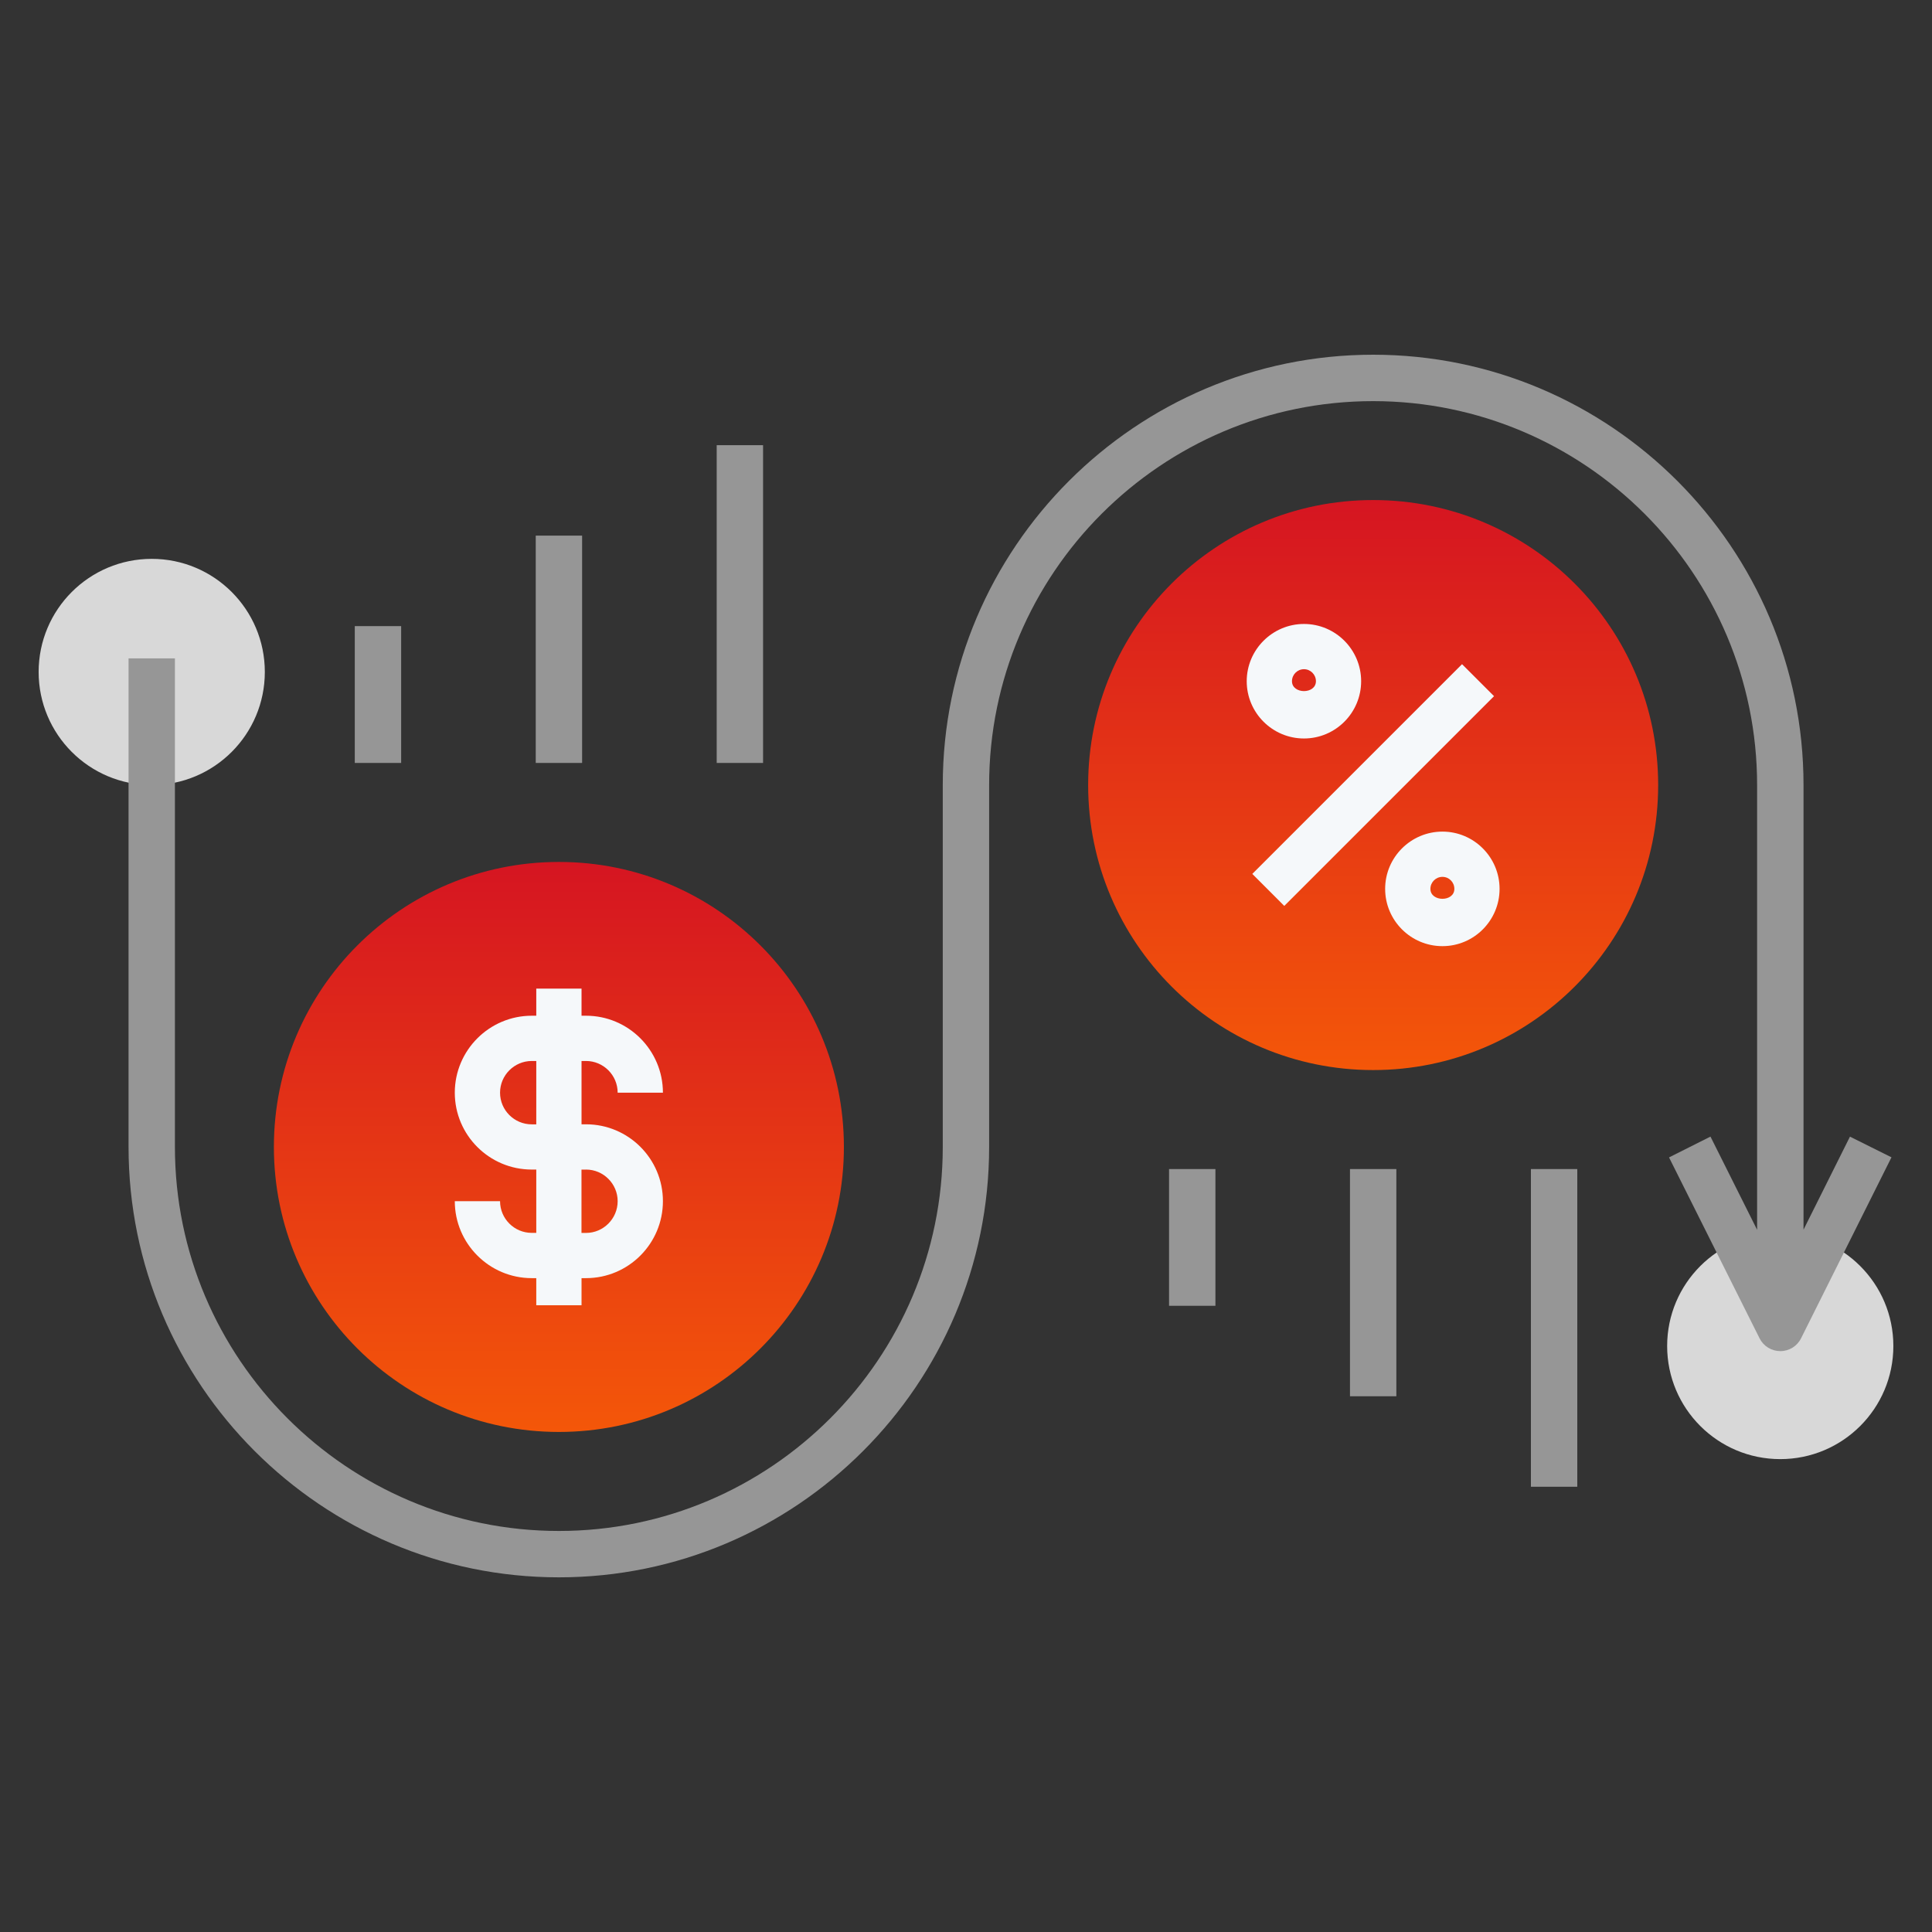
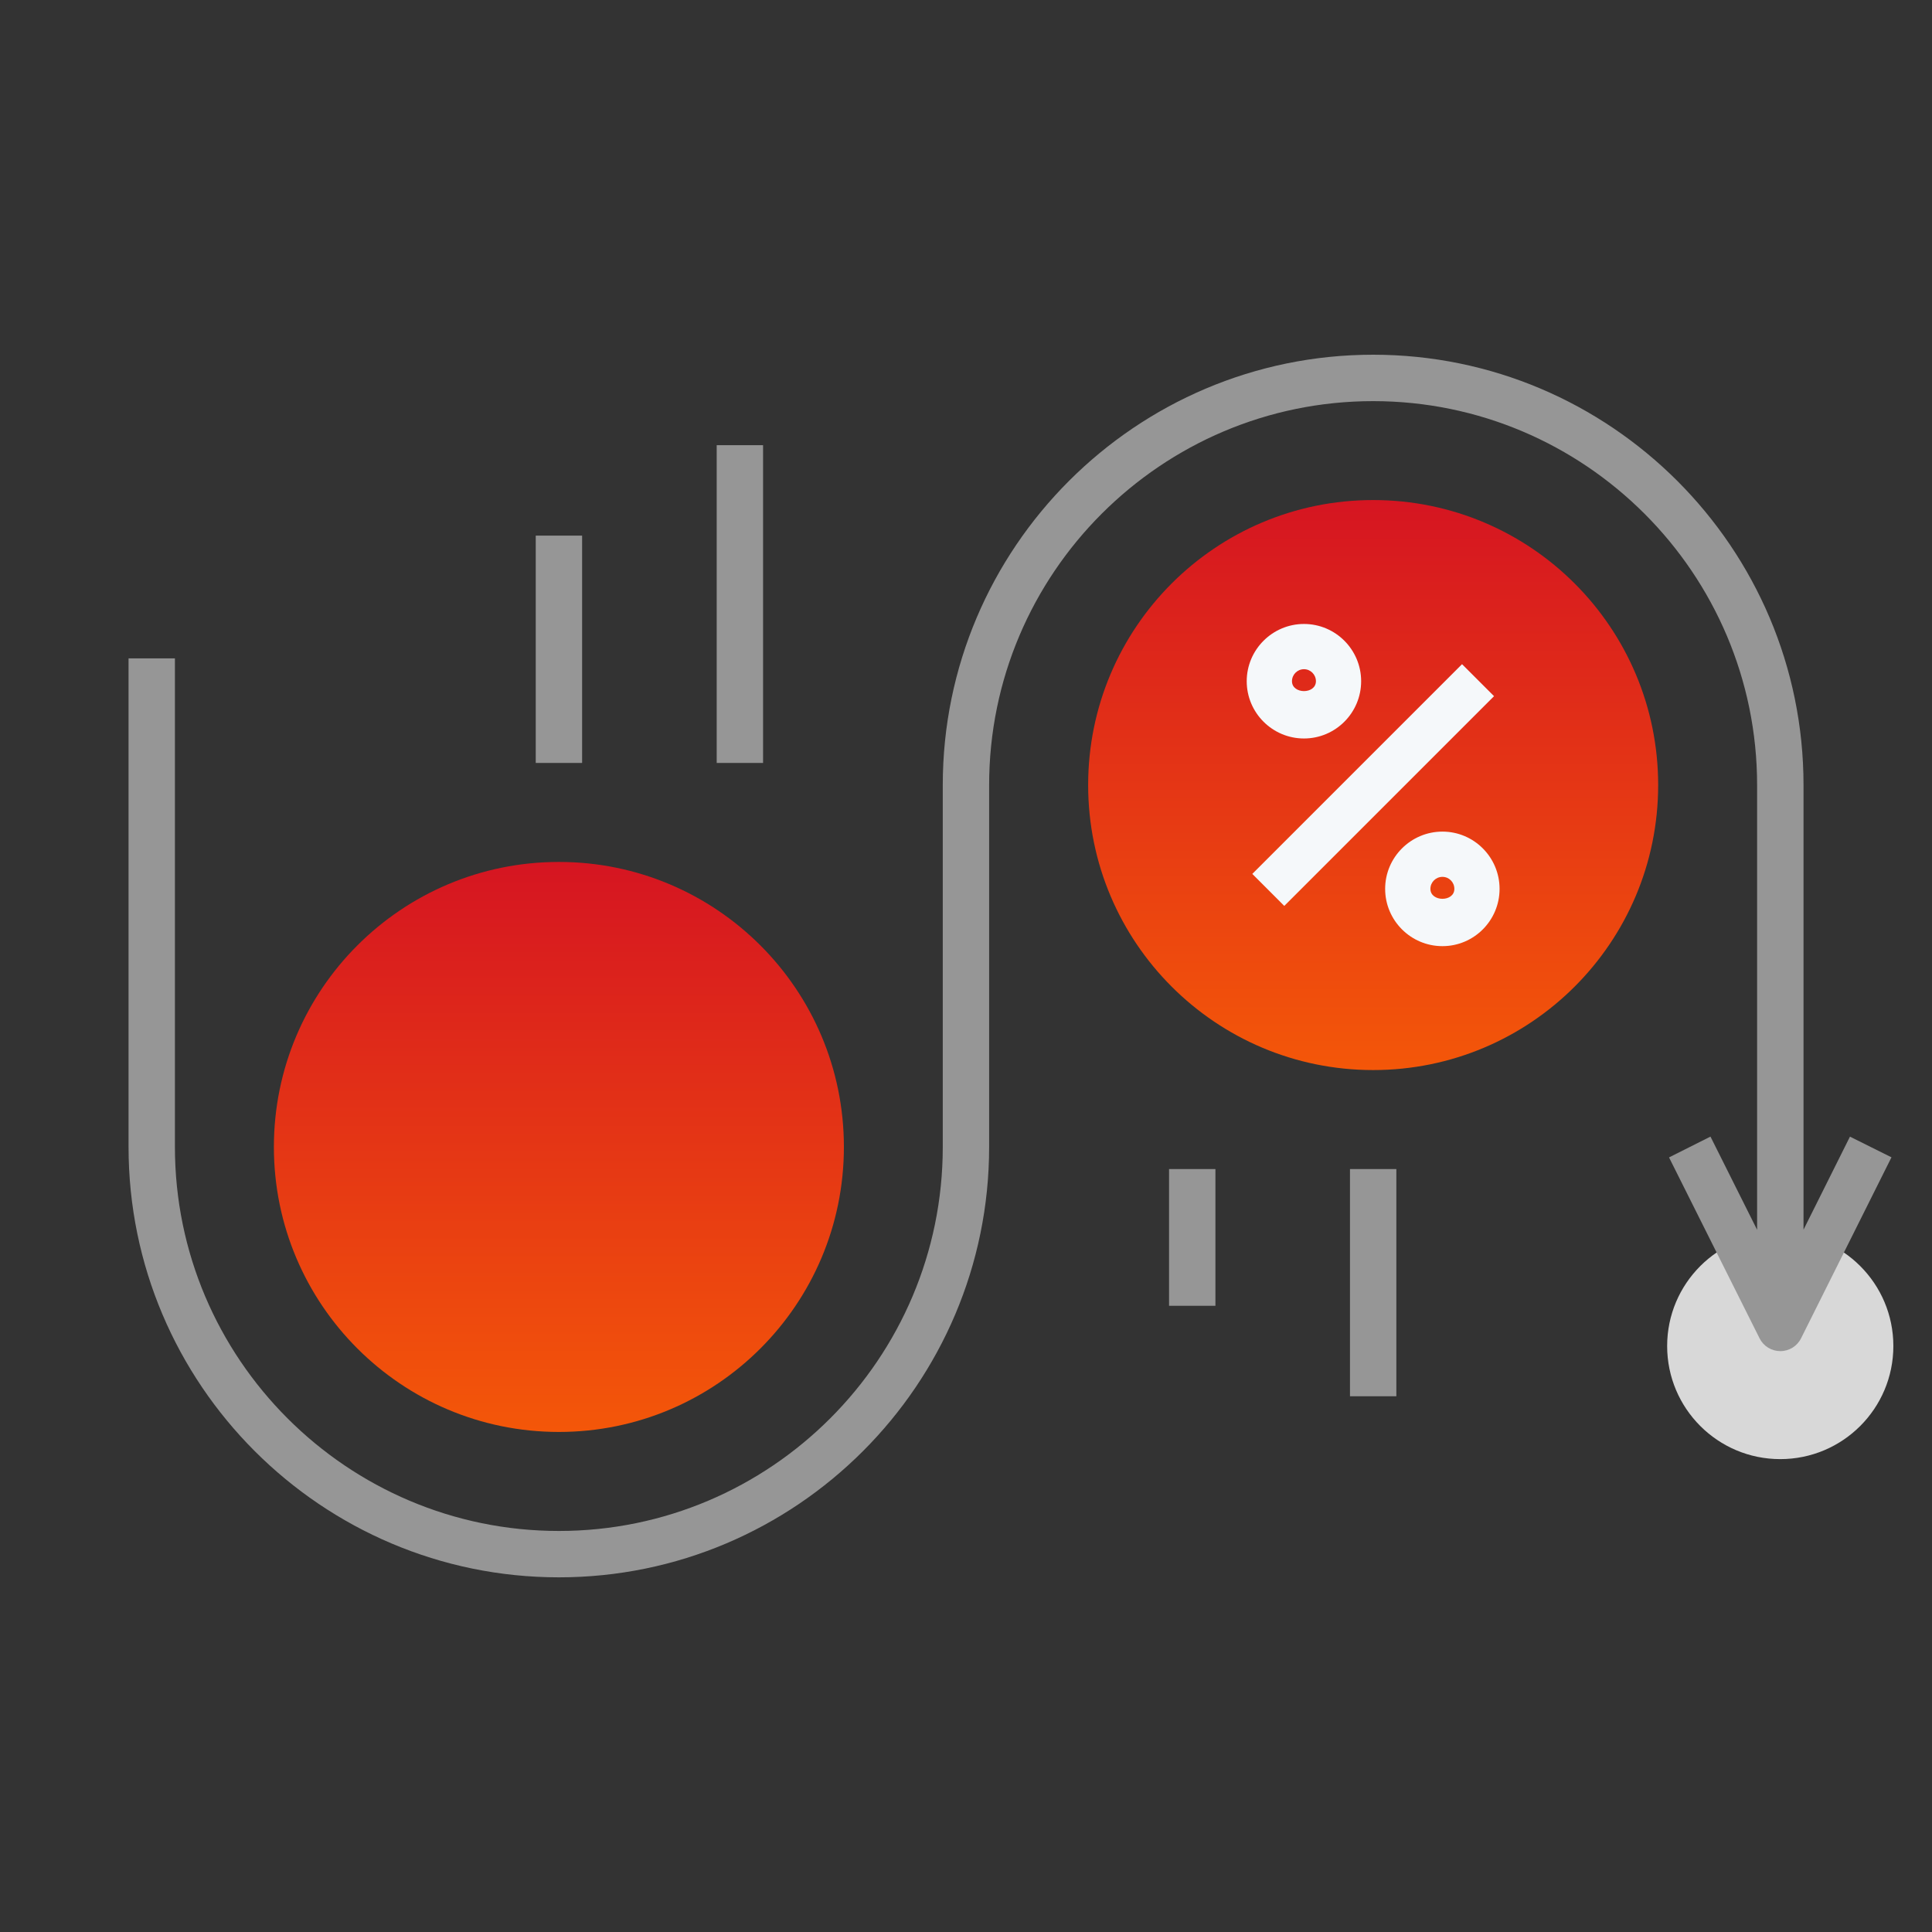
<svg xmlns="http://www.w3.org/2000/svg" width="80" height="80" viewBox="0 0 80 80" fill="none">
  <rect x="0" y="0" width="80" height="80" fill="#333333" stroke="none" />
-   <path d="M6.283 32.507C8.869 32.507 10.966 30.41 10.966 27.824C10.966 25.238 8.869 23.141 6.283 23.141C3.696 23.141 1.6 25.238 1.6 27.824C1.6 30.41 3.696 32.507 6.283 32.507Z" fill="#D8D8D8" />
  <path d="M73.716 60.419C76.303 60.419 78.4 58.322 78.4 55.736C78.4 53.15 76.303 51.053 73.716 51.053C71.13 51.053 69.033 53.15 69.033 55.736C69.033 58.322 71.13 60.419 73.716 60.419Z" fill="#D8D8D8" />
  <path d="M23.142 59.294C29.66 59.294 34.944 54.011 34.944 47.493C34.944 40.975 29.66 35.691 23.142 35.691C16.625 35.691 11.341 40.975 11.341 47.493C11.341 54.011 16.625 59.294 23.142 59.294Z" fill="url(#paint0_linear_1465_1597)" />
  <path d="M56.859 44.309C63.377 44.309 68.661 39.025 68.661 32.507C68.661 25.989 63.377 20.706 56.859 20.706C50.341 20.706 45.058 25.989 45.058 32.507C45.058 39.025 50.341 44.309 56.859 44.309Z" fill="url(#paint1_linear_1465_1597)" />
-   <path d="M24.266 43.933C24.986 43.933 25.576 44.522 25.576 45.246H27.45C27.45 43.49 26.022 42.059 24.267 42.059H24.08V40.936H22.206V42.059H22.019C20.262 42.059 18.832 43.49 18.832 45.246C18.832 47.003 20.262 48.429 22.019 48.429H22.206V51.051H22.019C21.294 51.051 20.706 50.462 20.706 49.738H18.832C18.832 51.494 20.262 52.925 22.019 52.925H22.206V54.048H24.08V52.925H24.267C26.024 52.925 27.45 51.494 27.45 49.738C27.45 47.981 26.022 46.555 24.267 46.555H24.08V43.933H24.267H24.266ZM24.266 48.429C24.986 48.429 25.576 49.018 25.576 49.739C25.576 50.461 24.987 51.053 24.266 51.053H24.078V48.43H24.266V48.429ZM22.206 46.557H22.019C21.294 46.557 20.706 45.968 20.706 45.246C20.706 44.525 21.294 43.933 22.019 43.933H22.206V46.555V46.557Z" fill="#F5F8FA" />
  <path d="M60.54 27.502L51.855 36.187L53.179 37.512L61.865 28.827L60.54 27.502Z" fill="#F5F8FA" />
  <path d="M53.995 30.579C55.301 30.579 56.362 29.515 56.362 28.208C56.362 26.901 55.301 25.837 53.995 25.837C52.69 25.837 51.624 26.901 51.624 28.208C51.624 29.515 52.688 30.579 53.995 30.579ZM53.995 27.71C54.266 27.71 54.49 27.933 54.49 28.208C54.486 28.757 53.498 28.749 53.498 28.208C53.498 27.934 53.72 27.71 53.995 27.71Z" fill="#F5F8FA" />
  <path d="M59.728 34.435C58.422 34.435 57.356 35.499 57.356 36.806C57.356 38.114 58.42 39.178 59.728 39.178C61.035 39.178 62.094 38.114 62.094 36.806C62.094 35.499 61.033 34.435 59.728 34.435ZM59.23 36.806C59.23 36.533 59.452 36.309 59.728 36.309C60.003 36.309 60.222 36.531 60.222 36.806C60.222 37.358 59.23 37.352 59.23 36.806Z" fill="#F5F8FA" />
  <path d="M76.603 47.066L74.68 50.918V32.509C74.68 22.683 66.685 14.688 56.859 14.688C47.034 14.688 39.038 22.683 39.038 32.509V47.494C39.038 56.262 31.906 63.394 23.142 63.394C14.379 63.394 7.243 56.261 7.243 47.494V27.262H5.323V47.494C5.323 57.32 13.318 65.314 23.142 65.314C32.966 65.314 40.958 57.318 40.958 47.494V32.509C40.958 23.741 48.091 16.61 56.858 16.61C65.624 16.61 72.758 23.742 72.758 32.509V50.923L70.827 47.064L69.111 47.926L72.861 55.419C73.022 55.742 73.355 55.947 73.72 55.947C74.085 55.947 74.418 55.741 74.579 55.414L78.322 47.922L76.605 47.067L76.603 47.066Z" fill="#969696" />
-   <path d="M16.611 25.926H14.691V31.592H16.611V25.926Z" fill="#969696" />
  <path d="M24.104 22.179H22.184V31.592H24.104V22.179Z" fill="#969696" />
  <path d="M31.597 18.434H29.677V31.592H31.597V18.434Z" fill="#969696" />
  <path d="M50.328 48.408H48.408V54.07H50.328V48.408Z" fill="#969696" />
  <path d="M57.82 48.408H55.9V57.816H57.82V48.408Z" fill="#969696" />
-   <path d="M65.312 48.408H63.392V61.563H65.312V48.408Z" fill="#969696" />
  <defs>
    <linearGradient id="paint0_linear_1465_1597" x1="23.142" y1="29.928" x2="23.142" y2="67.972" gradientUnits="userSpaceOnUse">
      <stop stop-color="#CE0527" />
      <stop offset="1" stop-color="#FF6F00" />
    </linearGradient>
    <linearGradient id="paint1_linear_1465_1597" x1="56.859" y1="14.942" x2="56.859" y2="52.986" gradientUnits="userSpaceOnUse">
      <stop stop-color="#CE0527" />
      <stop offset="1" stop-color="#FF6F00" />
    </linearGradient>
  </defs>
</svg>